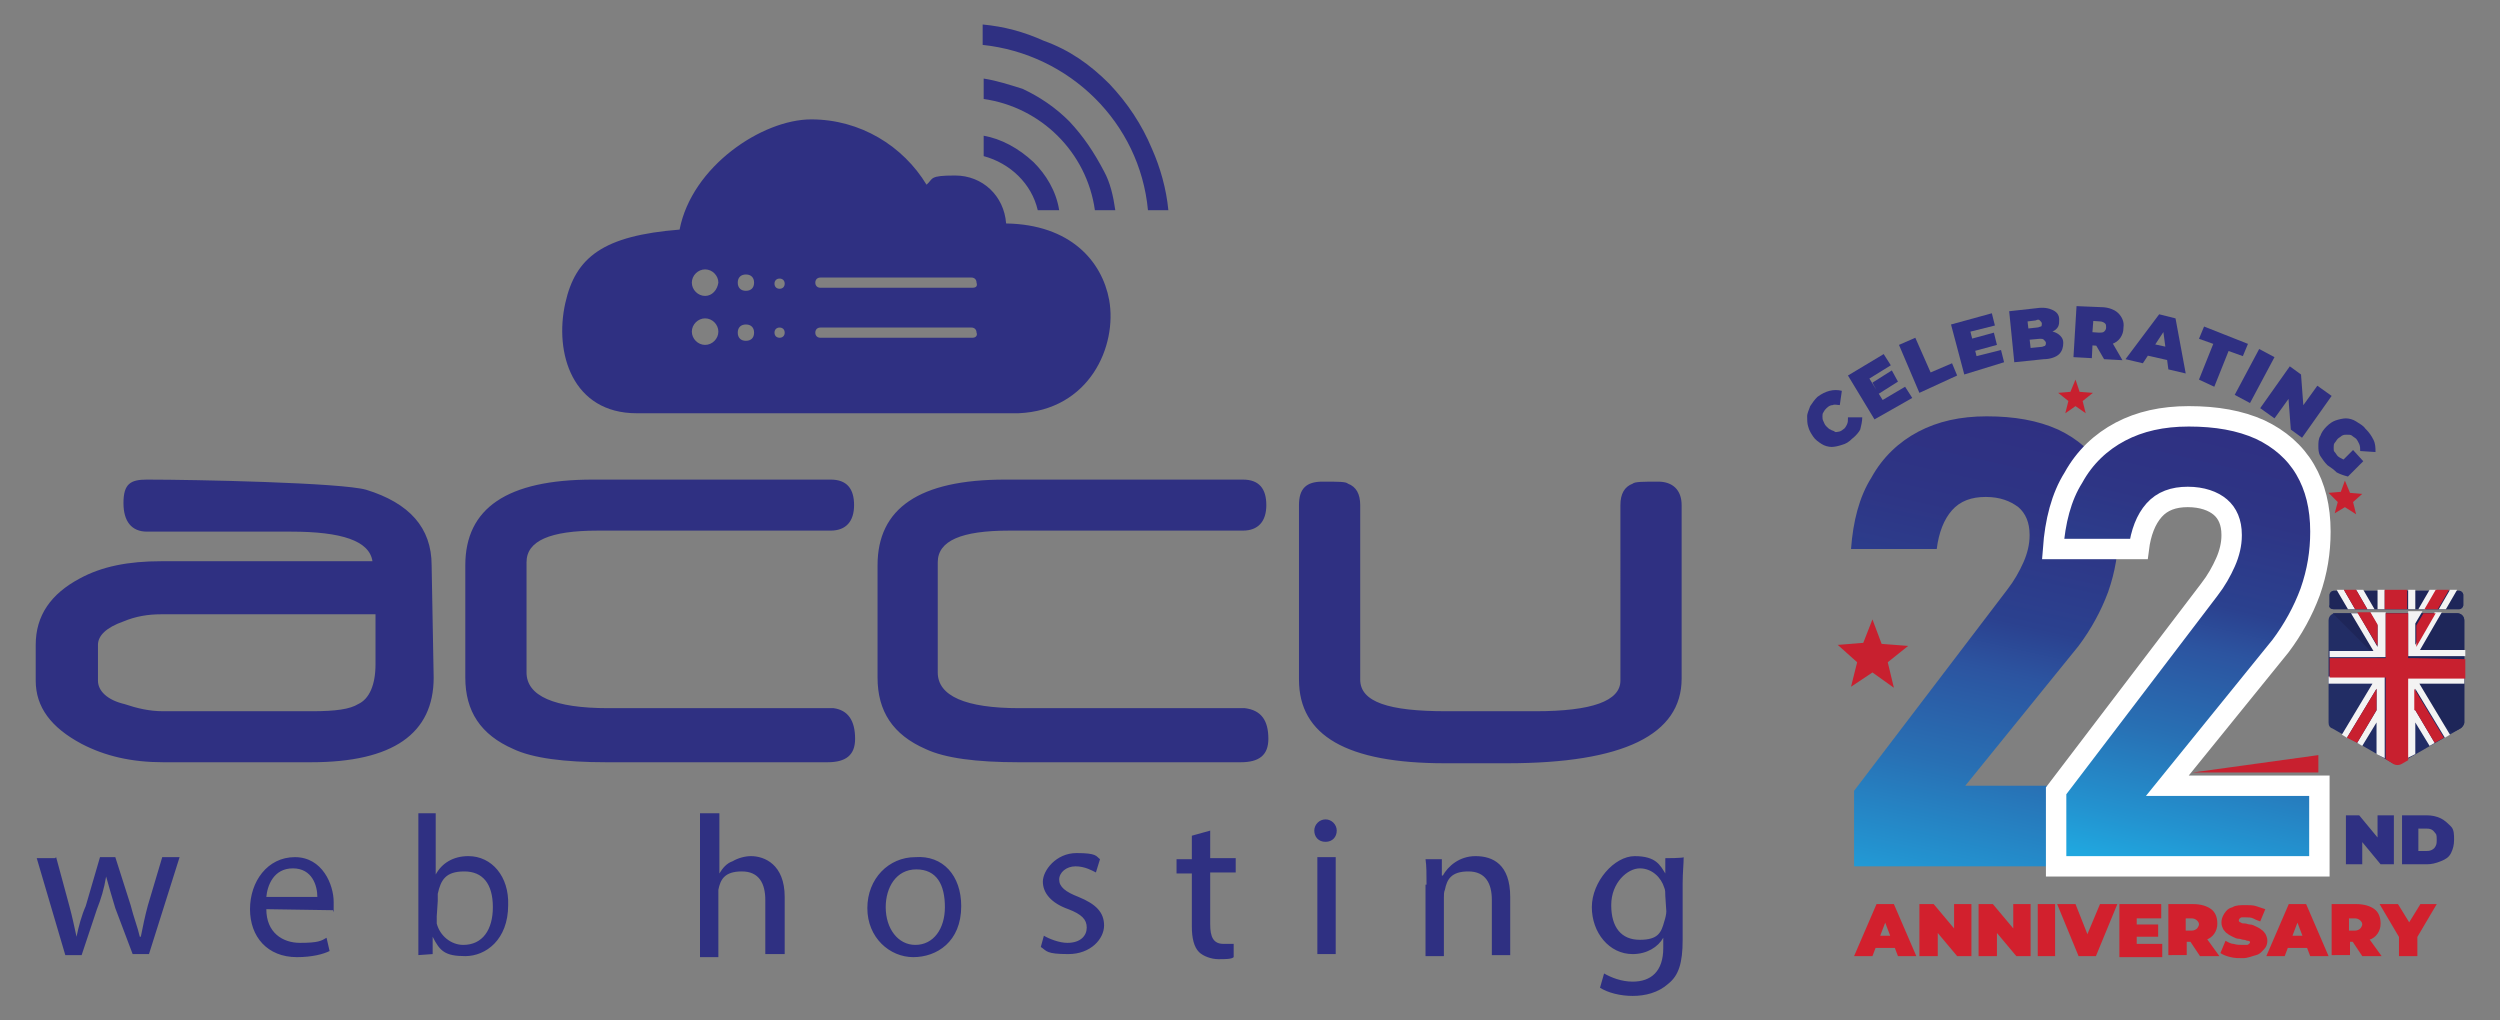
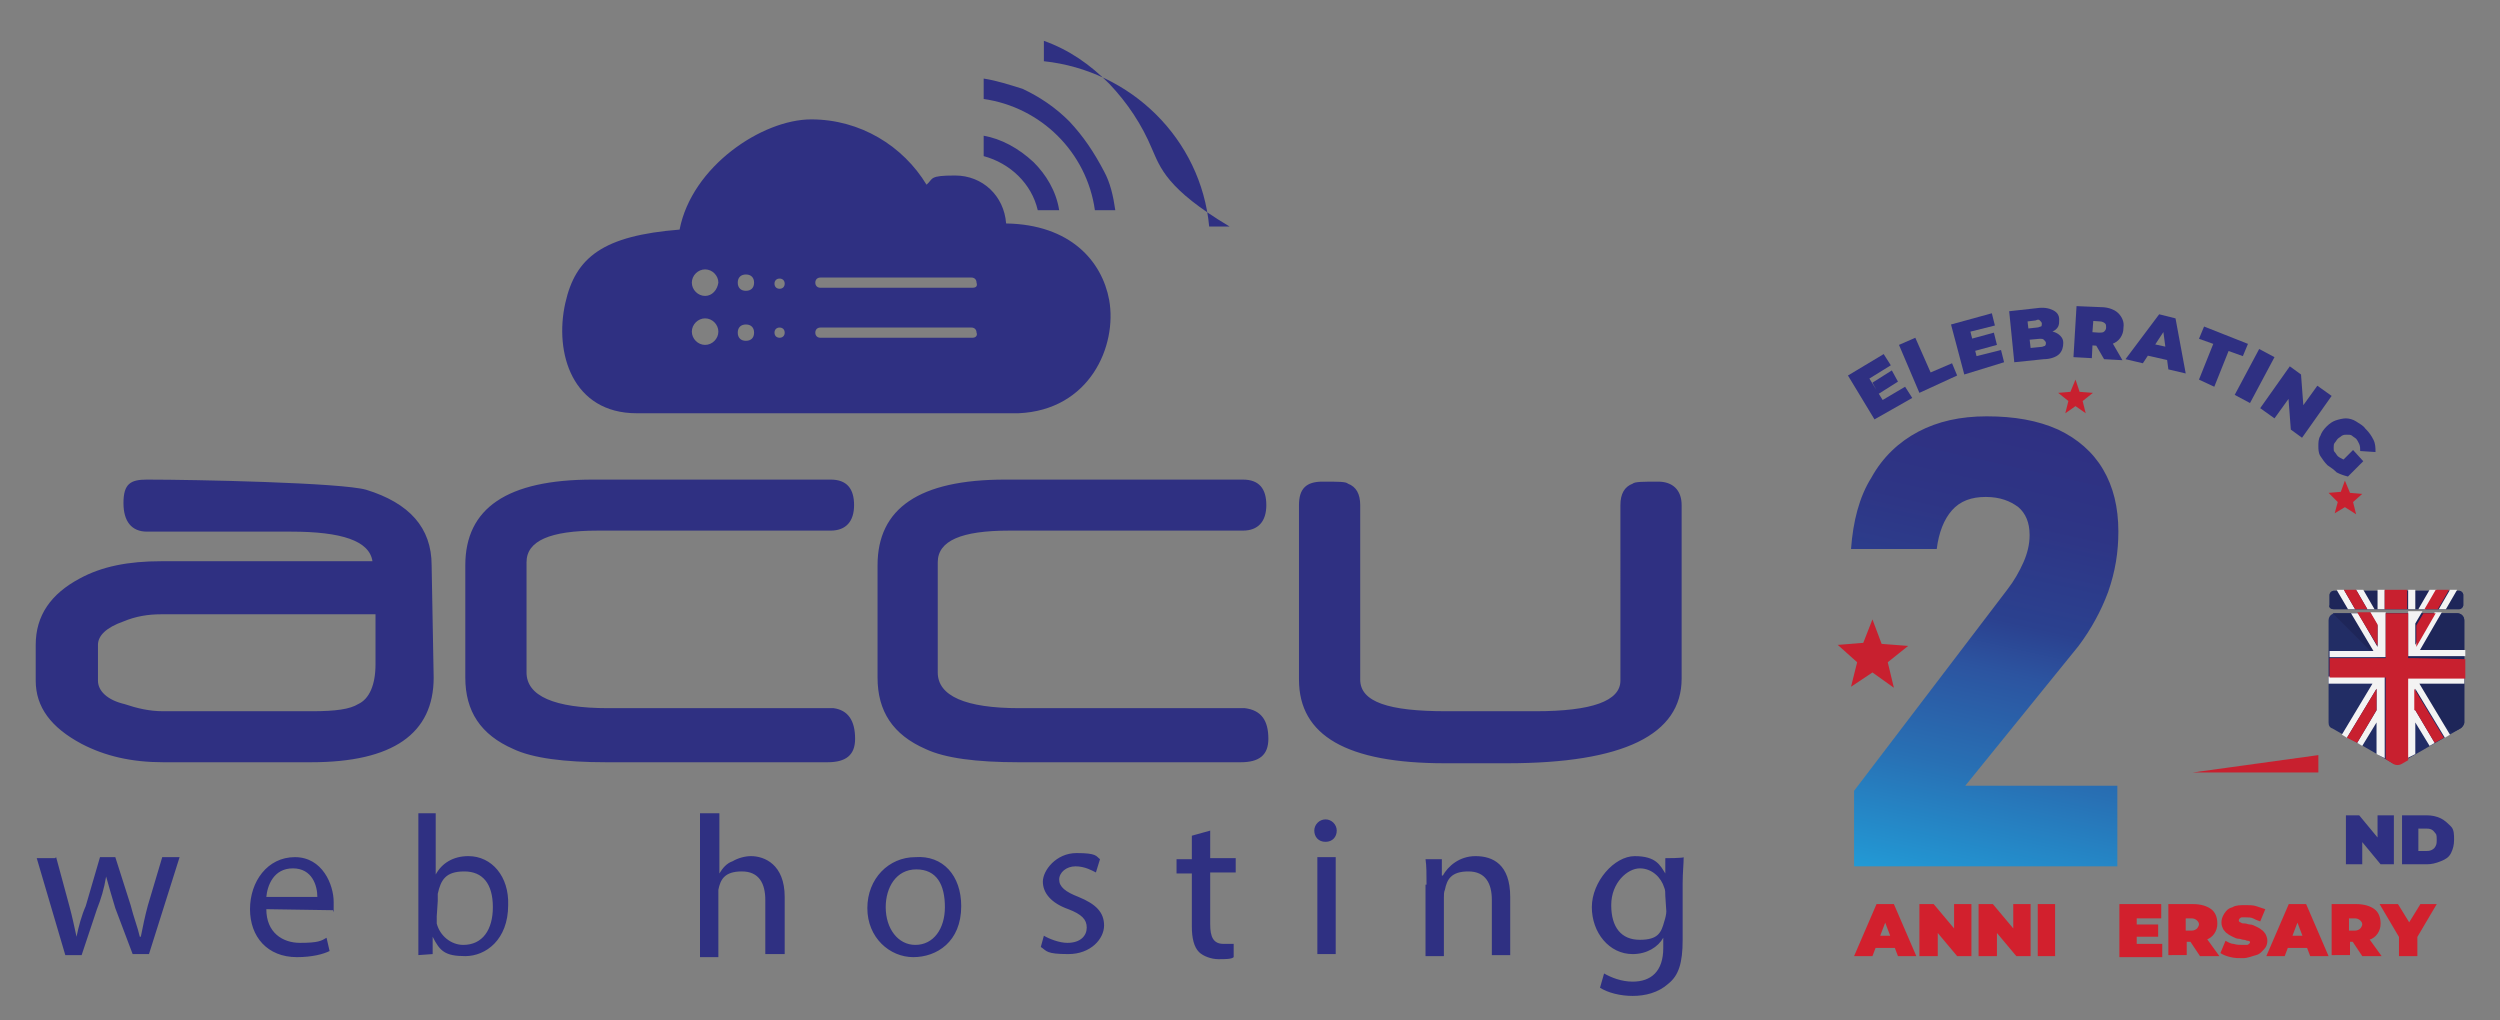
<svg xmlns="http://www.w3.org/2000/svg" version="1.1" id="Layer_1" x="0px" y="0px" viewBox="0 0 245 100" style="enable-background:new 0 0 245 100;" xml:space="preserve">
  <rect x="0" y="0" width="245" height="100" fill="#808080" stroke="none" />
  <style type="text/css">
	.st0{fill:#2F3082;}
	.st1{fill:#222D65;}
	.st2{fill:#1E2659;}
	.st3{fill:#F3F3F3;}
	.st4{fill:#C8202F;}
	.st5{fill:url(#SVGID_1_);}
	.st6{fill:#D2202D;}
	.st7{fill:url(#SVGID_00000060743996252277613170000007344788653668721813_);stroke:#FFFFFF;stroke-width:2;stroke-miterlimit:10;}
</style>
  <g>
    <g>
-       <path class="st0" d="M112.9,14.6c-1-2.4-2.4-4.5-4.2-6.4c-1.9-1.9-3.9-3.3-6.4-4.2c-2-0.9-3.9-1.4-6-1.6v2    c8.5,0.9,15.4,7.6,16.2,16.2h2C114.3,18.5,113.7,16.4,112.9,14.6" />
+       <path class="st0" d="M112.9,14.6c-1-2.4-2.4-4.5-4.2-6.4c-1.9-1.9-3.9-3.3-6.4-4.2v2    c8.5,0.9,15.4,7.6,16.2,16.2h2C114.3,18.5,113.7,16.4,112.9,14.6" />
      <path class="st0" d="M5.5,84l1.3,4.8c0.3,1.1,0.5,2.1,0.7,3l0,0c0.2-1,0.5-2.1,0.9-3L9.8,84h1.5l1.5,4.7c0.3,1.2,0.7,2.2,0.9,3.1    h0.1c0.2-1,0.4-2,0.7-3.1l1.4-4.7h1.7l-3,9.5h-1.6L11.3,89C11,88,10.7,87,10.4,85.9l0,0c-0.2,1.2-0.5,2.2-0.9,3.2L8,93.6H6.4    l-2.8-9.5h1.8L5.5,84L5.5,84z M26.1,89.1c0,2.3,1.6,3.3,3.3,3.3c1.8,0,2.1-0.2,2.6-0.5l0.3,1.3c-0.6,0.3-1.7,0.6-3.2,0.6    c-2.9,0-4.6-2-4.6-4.7c0-2.7,1.7-5.1,4.4-5.1s3.8,2.7,3.8,4.4s0,0.7-0.1,0.8L26.1,89.1L26.1,89.1z M31.1,87.9    c0-1.1-0.5-2.8-2.4-2.8s-2.5,1.7-2.6,2.8H31.1z M41,93.6c0-0.7,0-1.7,0-2.4V79.7h1.7v6l0,0c0.6-1.1,1.7-1.8,3.2-1.8    c2.3,0,4,2,3.9,4.8c0,3.4-2.2,5-4.2,5s-2.5-0.5-3.2-1.9l0,0v1.7L41,93.6L41,93.6L41,93.6z M42.8,89.8c0,0.2,0,0.4,0,0.7    c0.3,1.2,1.4,2.1,2.6,2.1c1.9,0,2.9-1.5,2.9-3.7c0-2.3-1-3.5-2.8-3.5s-2.3,0.8-2.6,2.2c0,0.2,0,0.4,0,0.7L42.8,89.8L42.8,89.8    L42.8,89.8z M68.7,79.7h1.8v5.9l0,0c0.3-0.5,0.7-1,1.3-1.2c0.5-0.3,1.2-0.5,1.8-0.5c1.3,0,3.3,0.8,3.3,4v5.6H75v-5.3    c0-1.6-0.6-2.8-2.3-2.8s-2.1,0.8-2.3,1.8c0,0.2,0,0.5,0,0.9v5.7h-1.8V79.7L68.7,79.7z M94.2,88.8c0,3.5-2.4,5-4.7,5S85,91.9,85,89    s2.1-5,4.7-5C92.4,83.8,94.2,85.8,94.2,88.8 M86.8,88.9c0,2.1,1.2,3.7,2.9,3.7c1.8,0,2.9-1.6,2.9-3.7c0-2.2-0.8-3.7-2.8-3.7    S86.8,87,86.8,88.9 M102.3,91.7c0.5,0.3,1.5,0.7,2.3,0.7c1.3,0,1.9-0.7,1.9-1.5c0-0.8-0.5-1.3-1.8-1.8c-1.7-0.6-2.5-1.6-2.5-2.7    s1.3-2.8,3.3-2.8s1.9,0.3,2.3,0.6l-0.4,1.3c-0.4-0.2-1.1-0.6-2-0.6s-1.6,0.6-1.6,1.3s0.6,1.2,1.9,1.7c1.7,0.7,2.5,1.5,2.5,2.8    s-1.3,2.8-3.5,2.8s-2.1-0.3-2.7-0.7L102.3,91.7L102.3,91.7z M118.6,81.4v2.7h2.5v1.4h-2.5v5.1c0,1.2,0.3,1.9,1.3,1.9s0.8,0,1,0    v1.3c-0.2,0.2-0.8,0.2-1.5,0.2s-1.5-0.3-1.9-0.7c-0.5-0.5-0.7-1.4-0.7-2.5v-5.2h-1.5v-1.4h1.5v-2.3L118.6,81.4L118.6,81.4    L118.6,81.4z M131,81.4c0,0.6-0.4,1.1-1.1,1.1s-1.1-0.5-1.1-1.1s0.5-1.1,1.1-1.1S131,80.8,131,81.4 M129.1,84h1.8v9.5h-1.8V84z     M139.8,86.7c0-1,0-1.9-0.1-2.5h1.6v1.6h0.1c0.5-0.9,1.6-1.9,3.2-1.9c1.7,0,3.4,0.8,3.4,4v5.7h-1.8v-5.4c0-1.6-0.6-2.8-2.3-2.8    c-1.7,0-2.1,0.8-2.3,1.8c-0.1,0.2-0.1,0.5-0.1,0.8v5.7h-1.8V86.7C139.8,86.7,139.8,86.7,139.8,86.7z M165,84    c0,0.7-0.1,1.5-0.1,2.6v5.5c0,2.3-0.4,3.5-1.4,4.3c-1,0.9-2.3,1.2-3.5,1.2s-2.4-0.3-3.2-0.8l0.4-1.4c0.7,0.4,1.7,0.8,2.8,0.8    c1.8,0,3-1,3-3.3v-1l0,0c-0.5,0.9-1.6,1.6-3,1.6c-2.3,0-4-2.1-4-4.6c0-2.5,2.2-5,4.2-5c2.1,0,2.5,0.9,3,1.7l0,0v-1.5    C163.3,84.1,165,84.1,165,84L165,84L165,84z M163.2,87.8c0-0.3,0-0.6-0.1-0.8c-0.3-1-1.2-1.9-2.4-1.9s-2.8,1.4-2.8,3.6    s1,3.4,2.8,3.4s2.1-0.7,2.4-1.8c0.1-0.3,0.2-0.7,0.2-1L163.2,87.8L163.2,87.8z M42.5,66.4c0,5.5-4,8.3-12,8.3H16    c-3.1,0-5.7-0.6-8-1.8c-3-1.6-4.5-3.6-4.5-6.2v-3.5c0-2.9,1.5-5,4.3-6.5c2.2-1.2,4.8-1.7,8-1.7h20.7c-0.3-2-3-2.9-8-2.9H14.4    c-1.5,0-2.3-1-2.3-2.8c0-1.9,0.7-2.3,2.3-2.3c4.7,0,19.1,0.3,21.5,1c4.2,1.3,6.4,3.7,6.4,7.4L42.5,66.4    C42.5,66.4,42.5,66.4,42.5,66.4z M36.8,65.1v-4.9h-21c-1.3,0-2.5,0.2-3.7,0.7c-1.7,0.6-2.5,1.4-2.5,2.3v3.5c0,1,0.9,1.9,2.6,2.3    c1.2,0.4,2.4,0.7,3.8,0.7h14.6c2.3,0,3.7-0.2,4.5-0.7C36.2,68.5,36.8,67.1,36.8,65.1 M83.8,72.4c0,1.6-0.9,2.3-2.7,2.3H59.4    c-4.1,0-7.2-0.4-9.1-1.3c-3.2-1.4-4.7-3.7-4.7-7v-11c0-5.6,4.1-8.4,12.5-8.4h23.3c1.6,0,2.3,0.9,2.3,2.5s-0.8,2.5-2.3,2.5H58.6    c-4.7,0-7,1-7,3.1v10.8c0,2.3,2.7,3.5,8,3.5h22.1C83.1,69.6,83.8,70.6,83.8,72.4 M124.3,72.4c0,1.6-0.9,2.3-2.7,2.3H99.8    c-4.1,0-7.2-0.4-9.1-1.3c-3.2-1.4-4.7-3.7-4.7-7v-11c0-5.6,4.1-8.4,12.5-8.4h23.3c1.6,0,2.3,0.9,2.3,2.5s-0.8,2.5-2.3,2.5H98.9    c-4.7,0-7,1-7,3.1v10.8c0,2.3,2.7,3.5,8,3.5H122C123.6,69.6,124.3,70.6,124.3,72.4 M164.8,66.5c0,5.5-5.7,8.3-17.1,8.3h-6.1    c-9.6,0-14.3-2.7-14.3-8.2V49.5c0-1.6,0.7-2.3,2.3-2.3c1.6,0,2.3,0,2.5,0.2c0.8,0.3,1.2,1,1.2,2.1v17.1c0,2.2,2.8,3.1,8.4,3.1h8.8    c5.5,0,8.3-1,8.3-3V49.5c0-1.1,0.4-1.8,1.2-2.1c0.2-0.2,1.1-0.2,2.5-0.2s2.3,0.8,2.3,2.3L164.8,66.5L164.8,66.5L164.8,66.5z     M108.7,29.4c-0.7-3.8-3.8-7.4-10.1-7.5c-0.2-2.7-2.3-4.7-5-4.7c-2.6,0-2.1,0.3-2.8,0.9c-2.3-3.8-6.5-6.4-11.3-6.4    c-4.8,0-11.7,4.6-12.9,10.8c-7.5,0.6-10.2,2.7-11.2,7.2c-1.1,4.9,0.7,10.8,7,10.8h37.4C106.8,40.2,109.5,33.9,108.7,29.4     M69.1,33.8c-0.7,0-1.3-0.6-1.3-1.3s0.6-1.3,1.3-1.3s1.3,0.6,1.3,1.3S69.8,33.8,69.1,33.8 M69.1,29c-0.7,0-1.3-0.6-1.3-1.3    c0-0.7,0.6-1.3,1.3-1.3s1.3,0.6,1.3,1.3C70.3,28.4,69.8,29,69.1,29 M73.1,33.4c-0.5,0-0.8-0.3-0.8-0.8s0.3-0.8,0.8-0.8    c0.5,0,0.8,0.3,0.8,0.8S73.6,33.4,73.1,33.4 M73.1,28.5c-0.5,0-0.8-0.3-0.8-0.8s0.3-0.8,0.8-0.8c0.5,0,0.8,0.3,0.8,0.8    S73.6,28.5,73.1,28.5 M76.4,33.1c-0.3,0-0.5-0.2-0.5-0.5c0-0.3,0.2-0.5,0.5-0.5s0.5,0.2,0.5,0.5C76.9,32.9,76.7,33.1,76.4,33.1     M76.4,28.3c-0.3,0-0.5-0.2-0.5-0.5c0-0.3,0.2-0.5,0.5-0.5s0.5,0.2,0.5,0.5C76.9,28.1,76.7,28.3,76.4,28.3 M95.3,33.1H80.4    c-0.3,0-0.5-0.2-0.5-0.5c0-0.3,0.2-0.5,0.5-0.5h14.8c0.3,0,0.5,0.2,0.5,0.5C95.8,32.8,95.7,33.1,95.3,33.1 M95.3,28.2H80.4    c-0.3,0-0.5-0.2-0.5-0.5c0-0.3,0.2-0.5,0.5-0.5h14.8c0.3,0,0.5,0.2,0.5,0.5C95.8,28,95.7,28.2,95.3,28.2 M96.4,13.3v2    c2.6,0.7,4.7,2.7,5.3,5.3h2.1c-0.3-1.9-1.3-3.5-2.5-4.7C99.8,14.5,98.1,13.6,96.4,13.3 M104.8,11.9c-1.4-1.4-2.9-2.4-4.6-3.2    c-1.3-0.4-2.5-0.8-3.8-1v2c5.6,0.8,10.1,5.2,10.9,10.9h2c-0.2-1.4-0.5-2.7-1.1-3.8C107.2,14.9,106.2,13.4,104.8,11.9" />
    </g>
    <g>
      <g>
        <g>
          <g>
            <g>
              <g>
                <path class="st1" d="M240.8,60.1h-3.7h-4.5h-3.7c-0.4,0-0.7,0.3-0.7,0.7v10c0,0.3,0.1,0.5,0.4,0.6l4,2.3l1.9,1.1         c0.2,0.1,0.5,0.1,0.7,0l1.9-1.1l4-2.3c0.2-0.1,0.4-0.4,0.4-0.6v-10C241.5,60.4,241.2,60.1,240.8,60.1L240.8,60.1z" />
                <path class="st1" d="M228.7,59.7h3.9h4.5h3.9c0.2,0,0.4-0.2,0.4-0.4v-1c0-0.2-0.2-0.4-0.4-0.4h-3.9h-4.5h-3.9         c-0.2,0-0.4,0.2-0.4,0.4v1C228.2,59.5,228.4,59.7,228.7,59.7L228.7,59.7z" />
              </g>
            </g>
          </g>
          <g>
            <path class="st2" d="M241.1,71.4c0.2-0.1,0.4-0.4,0.4-0.6v-10c0-0.4-0.3-0.7-0.7-0.7h-3.7h-4.5h-3.7c-0.1,0-0.2,0-0.3,0       l11.7,11.7L241.1,71.4z" />
            <path class="st2" d="M228.7,59.7h3.9h4.5h3.9c0.2,0,0.4-0.2,0.4-0.4v-1c0-0.2-0.2-0.4-0.4-0.4h-3.9h-4.5h-3.9       c-0.2,0-0.4,0.2-0.4,0.4v1C228.2,59.5,228.4,59.7,228.7,59.7L228.7,59.7z" />
          </g>
          <g>
            <g>
              <path class="st3" d="M236,66.3L236,66.3l-0.1,2v1.2v4.8l0.8-0.4v-3.1l1.4,2.3l0.5-0.3l-1.9-3.2v-2.1l2.9,4.8l0.5-0.3l-3-5h4.4        v-0.6h-4.8H236z" />
              <path class="st3" d="M237.1,63.8L237.1,63.8l2.2-3.8h-0.7l-1.9,3.2h0v-2.1l0.7-1.2h-0.3H236v1.2v1.2v0v2h0.1h0.7h4.8v-0.6        H237.1z" />
              <path class="st3" d="M236,57.8h0.7v1.9H236V57.8z" />
              <path class="st3" d="M237.7,59.7l1.1-1.9h-0.7l-1.1,1.9h0.2H237.7z" />
              <path class="st3" d="M240.8,57.8h-0.3c-0.2,0-0.4,0-0.4,0l-1.1,1.9h0.7L240.8,57.8z" />
              <path class="st3" d="M232.3,60.1l0.7,1.2v2.1l-1.9-3.3h-0.7l2.2,3.7h-4.3v0.6h4.7h0.7h0.1v-2v-1.2v-1.2h-1.1H232.3z" />
              <path class="st3" d="M230.1,59.7h0.7l-1.1-1.9h-0.6h-0.1l0.1,0.2L230.1,59.7z" />
              <path class="st3" d="M232.6,59.7h0.1l-1.1-1.9h-0.7l1.1,1.9H232.6z" />
              <path class="st3" d="M233,57.8h0.7v1.9H233V57.8z" />
              <path class="st3" d="M232.9,66.3h-4.7V67h4.3l-3,5l0.5,0.3l2.9-4.8v2.1l-1.9,3.2l0.5,0.3l1.4-2.3v3.1l0.8,0.4v-4.8v-1.2v-2        h-0.1L232.9,66.3z" />
            </g>
            <g>
              <path class="st4" d="M236.7,69.6l1.9,3.2l0.9-0.5l-2.9-4.8V69.6z" />
              <path class="st4" d="M233,63.3v-2.1l-0.7-1.2H231L233,63.3z" />
              <path class="st4" d="M232,59.7l-1.1-1.9h-1.2l1.1,1.9H232z" />
              <path class="st4" d="M238.7,60.1h-1.2h0l-0.7,1.2v2.1h0L238.7,60.1z" />
              <path class="st4" d="M238.9,59.7l1.1-1.9h-1.3l-1.1,1.9h0H238.9z" />
              <path class="st4" d="M231,72.8l1.9-3.2v-2.1l-2.9,4.8L231,72.8z" />
              <path class="st4" d="M233.7,57.8h2.2v1.9h-2.2V57.8z" />
              <path class="st4" d="M236.7,64.5H236H236v-2v0v-1.2v-1.2h-2.2v1.2v1.2v2h-0.1h-0.7h-4.7v1.9h4.7h0.7h0.1v2v1.2v4.8l0.8,0.5        c0.2,0.1,0.5,0.1,0.7,0l0.7-0.4v-4.8v-1.2v-2h0.1h0.7h4.8v-1.9v0L236.7,64.5L236.7,64.5z" />
            </g>
          </g>
        </g>
      </g>
      <g>
        <linearGradient id="SVGID_1_" gradientUnits="userSpaceOnUse" x1="200.455" y1="41.366" x2="189.64" y2="89.862">
          <stop offset="0" style="stop-color:#2F3082" />
          <stop offset="0.2" style="stop-color:#2E3585" />
          <stop offset="0.4" style="stop-color:#2B418F" />
          <stop offset="0.5" style="stop-color:#2C54A0" />
          <stop offset="0.7" style="stop-color:#2870B4" />
          <stop offset="0.9" style="stop-color:#2393D0" />
          <stop offset="1" style="stop-color:#20A7DF" />
        </linearGradient>
        <path class="st5" d="M181.7,77.5l15-19.7c0.7-0.9,1.2-1.8,1.6-2.7c0.4-0.9,0.6-1.8,0.6-2.6v-0.1c0-1.2-0.4-2.1-1.1-2.7     c-0.8-0.6-1.8-1-3.2-1c-1.4,0-2.5,0.4-3.3,1.3c-0.8,0.9-1.3,2.2-1.5,3.8v0h-8.4v0c0.2-2.7,0.8-5.1,2-7c1.1-2,2.7-3.5,4.6-4.5     s4.1-1.5,6.7-1.5c2.7,0,5,0.4,7,1.3c1.9,0.9,3.4,2.2,4.4,3.9c1,1.7,1.5,3.7,1.5,6.1v0c0,2-0.3,3.9-1,5.9     c-0.7,1.9-1.7,3.7-2.9,5.3L192.6,77h14.9v7.9h-25.8V77.5z" />
      </g>
      <g>
        <path class="st6" d="M181.7,93.7l2.2-5.1h1.7l2.2,5.1H186l-1.6-4.2h0.7l-1.6,4.2H181.7z M183,92.9l0.4-1.2h2.3l0.4,1.2H183z" />
        <path class="st6" d="M188.1,93.7v-5.1h1.4l2.6,3.1h-0.6v-3.1h1.7v5.1h-1.4l-2.6-3.1h0.7v3.1H188.1z" />
        <path class="st6" d="M193.9,93.7v-5.1h1.4l2.6,3.1h-0.6v-3.1h1.7v5.1h-1.4l-2.6-3.1h0.7v3.1H193.9z" />
        <path class="st6" d="M199.7,93.7v-5.1h1.7v5.1H199.7z" />
-         <path class="st6" d="M203.7,93.7l-2.1-5.1h1.8l1.7,4.3H204l1.8-4.3h1.7l-2.1,5.1H203.7z" />
        <path class="st6" d="M207.7,93.7v-5.1h4.1V90h-2.4v2.5h2.5v1.3H207.7z M209.2,91.8v-1.2h2.3v1.2H209.2z" />
        <path class="st6" d="M212.5,93.7v-5.1h2.4c0.8,0,1.4,0.2,1.8,0.5s0.6,0.8,0.6,1.4c0,0.4-0.1,0.7-0.3,1c-0.2,0.3-0.5,0.5-0.8,0.6     c-0.3,0.1-0.8,0.2-1.2,0.2h-1.5l0.8-0.7v2H212.5z M214.2,92l-0.8-0.8h1.4c0.2,0,0.4-0.1,0.5-0.2c0.1-0.1,0.2-0.3,0.2-0.4     c0-0.2-0.1-0.3-0.2-0.4c-0.1-0.1-0.3-0.2-0.5-0.2h-1.4l0.8-0.8V92z M215.6,93.7l-1.2-1.8h1.8l1.3,1.8H215.6z" />
        <path class="st6" d="M219.8,93.9c-0.4,0-0.8,0-1.2-0.1c-0.4-0.1-0.7-0.2-1-0.4l0.5-1.2c0.2,0.1,0.5,0.3,0.8,0.3     c0.3,0.1,0.6,0.1,0.9,0.1c0.2,0,0.3,0,0.4,0c0.1,0,0.2-0.1,0.2-0.1c0,0,0.1-0.1,0.1-0.1c0-0.1,0-0.2-0.2-0.2s-0.2-0.1-0.4-0.1     c-0.2,0-0.3-0.1-0.5-0.1s-0.4-0.1-0.6-0.2c-0.2-0.1-0.4-0.2-0.5-0.3c-0.2-0.1-0.3-0.3-0.4-0.4c-0.1-0.2-0.2-0.4-0.2-0.7     c0-0.3,0.1-0.6,0.3-0.9c0.2-0.3,0.4-0.5,0.8-0.6c0.3-0.2,0.8-0.2,1.3-0.2c0.3,0,0.7,0,1,0.1s0.6,0.2,0.9,0.3l-0.5,1.2     c-0.3-0.1-0.5-0.2-0.7-0.3c-0.2-0.1-0.5-0.1-0.7-0.1c-0.2,0-0.3,0-0.4,0c-0.1,0-0.2,0.1-0.2,0.1c0,0-0.1,0.1-0.1,0.2     c0,0.1,0.1,0.2,0.2,0.2c0.1,0.1,0.2,0.1,0.4,0.1c0.2,0,0.3,0.1,0.5,0.1c0.2,0,0.4,0.1,0.6,0.2c0.2,0.1,0.4,0.2,0.5,0.3     c0.2,0.1,0.3,0.3,0.4,0.4c0.1,0.2,0.2,0.4,0.2,0.7c0,0.3-0.1,0.6-0.3,0.8s-0.4,0.5-0.8,0.6S220.3,93.9,219.8,93.9z" />
        <path class="st6" d="M222.1,93.7l2.2-5.1h1.7l2.2,5.1h-1.8l-1.6-4.2h0.7l-1.6,4.2H222.1z M223.4,92.9l0.4-1.2h2.3l0.4,1.2H223.4z     " />
        <path class="st6" d="M228.5,93.7v-5.1h2.4c0.8,0,1.4,0.2,1.8,0.5s0.6,0.8,0.6,1.4c0,0.4-0.1,0.7-0.3,1c-0.2,0.3-0.5,0.5-0.8,0.6     c-0.3,0.1-0.8,0.2-1.2,0.2h-1.5l0.8-0.7v2H228.5z M230.2,92l-0.8-0.8h1.4c0.2,0,0.4-0.1,0.5-0.2c0.1-0.1,0.2-0.3,0.2-0.4     c0-0.2-0.1-0.3-0.2-0.4c-0.1-0.1-0.3-0.2-0.5-0.2h-1.4l0.8-0.8V92z M231.5,93.7l-1.2-1.8h1.8l1.3,1.8H231.5z" />
        <path class="st6" d="M235.1,93.7v-2.2l0.4,1l-2.3-3.9h1.8l1.6,2.6h-1l1.6-2.6h1.6l-2.3,3.9l0.4-1v2.2H235.1z" />
      </g>
      <g>
        <path class="st0" d="M229.9,84.7v-4.8h1.3l2.4,2.9H233v-2.9h1.6v4.8h-1.3l-2.4-2.9h0.6v2.9H229.9z" />
        <path class="st0" d="M235.4,84.7v-4.8h2.4c0.5,0,1,0.1,1.4,0.3c0.4,0.2,0.7,0.5,1,0.8s0.3,0.8,0.3,1.3c0,0.5-0.1,0.9-0.3,1.3     s-0.5,0.6-1,0.8s-0.9,0.3-1.4,0.3H235.4z M237,83.4h0.7c0.2,0,0.4,0,0.6-0.1c0.2-0.1,0.3-0.2,0.4-0.4c0.1-0.2,0.1-0.4,0.1-0.6     c0-0.2,0-0.5-0.1-0.6s-0.2-0.3-0.4-0.4c-0.2-0.1-0.4-0.1-0.6-0.1H237V83.4z" />
      </g>
      <g>
        <g>
          <linearGradient id="SVGID_00000088104378339015674570000002582792168913783684_" gradientUnits="userSpaceOnUse" x1="220.43" y1="41.689" x2="210.292" y2="85.158">
            <stop offset="0" style="stop-color:#2F3082" />
            <stop offset="0.2" style="stop-color:#2E3585" />
            <stop offset="0.4" style="stop-color:#2B418F" />
            <stop offset="0.5" style="stop-color:#2C54A0" />
            <stop offset="0.7" style="stop-color:#2870B4" />
            <stop offset="0.9" style="stop-color:#2393D0" />
            <stop offset="1" style="stop-color:#20A7DF" />
          </linearGradient>
-           <path style="fill:url(#SVGID_00000088104378339015674570000002582792168913783684_);stroke:#FFFFFF;stroke-width:2;stroke-miterlimit:10;" d="      M201.5,77.5l15-19.7c0.7-0.9,1.2-1.8,1.6-2.7c0.4-0.9,0.6-1.8,0.6-2.6v-0.1c0-1.2-0.4-2.1-1.1-2.7s-1.8-1-3.2-1      c-1.4,0-2.5,0.4-3.3,1.3c-0.8,0.9-1.3,2.2-1.5,3.8v0h-8.4v0c0.2-2.7,0.8-5.1,2-7c1.1-2,2.7-3.5,4.6-4.5c1.9-1,4.1-1.5,6.7-1.5      c2.7,0,5,0.4,7,1.3c1.9,0.9,3.4,2.2,4.4,3.9c1,1.7,1.5,3.7,1.5,6.1v0c0,2-0.3,3.9-1,5.9c-0.7,1.9-1.7,3.7-2.9,5.3L212.4,77h14.9      v7.9h-25.8V77.5z" />
        </g>
      </g>
      <polygon class="st4" points="229.8,47.1 230.3,48.3 231.5,48.4 230.6,49.2 230.9,50.4 229.8,49.7 228.8,50.3 229.1,49.2     228.2,48.3 229.4,48.2   " />
      <polygon class="st4" points="203.4,37.2 203.8,38.4 205.1,38.5 204.1,39.3 204.4,40.5 203.4,39.8 202.4,40.5 202.7,39.3     201.7,38.5 202.9,38.4   " />
      <polygon class="st4" points="183.5,60.7 184.4,63.1 187,63.3 185,64.9 185.6,67.4 183.5,65.9 181.4,67.3 182,64.9 180.1,63.2     182.6,63   " />
      <polygon class="st4" points="227.2,74 214.9,75.7 227.2,75.7   " />
      <g>
-         <path class="st0" d="M181.5,43c-0.3,0.3-0.6,0.5-1,0.6c-0.3,0.1-0.7,0.2-1,0.2c-0.3,0-0.7-0.1-1-0.3c-0.3-0.2-0.6-0.4-0.8-0.7     s-0.4-0.6-0.5-1c-0.1-0.3-0.1-0.7-0.1-1s0.2-0.7,0.3-1c0.2-0.3,0.4-0.6,0.7-0.9c0.4-0.3,0.8-0.5,1.2-0.6s0.8-0.1,1.2,0l-0.2,1.4     c-0.2,0-0.5-0.1-0.7,0c-0.2,0-0.4,0.1-0.6,0.3c-0.1,0.1-0.2,0.2-0.3,0.4c-0.1,0.1-0.1,0.3-0.1,0.4c0,0.2,0,0.3,0.1,0.5     c0.1,0.2,0.1,0.3,0.3,0.5c0.1,0.1,0.3,0.3,0.4,0.3c0.1,0.1,0.3,0.1,0.4,0.2s0.3,0,0.4,0c0.1,0,0.3-0.1,0.4-0.2     c0.2-0.1,0.3-0.3,0.4-0.5s0.1-0.4,0.1-0.7l1.4,0c0,0.4-0.1,0.8-0.2,1.2C182.2,42.3,181.9,42.7,181.5,43z" />
        <path class="st0" d="M183.7,41.1l-2.6-4.3l3.5-2.1l0.7,1.1l-2.1,1.3l1.3,2.1l2.2-1.3l0.7,1.1L183.7,41.1z M184.1,38.6l-0.6-1.1     l1.9-1.2l0.6,1.1L184.1,38.6z" />
        <path class="st0" d="M188.1,38.5l-2-4.7l1.6-0.7l1.5,3.4l2.1-0.9l0.5,1.2L188.1,38.5z" />
        <path class="st0" d="M192.5,36.7l-1.3-4.9l4-1.1l0.3,1.2l-2.4,0.6l0.6,2.4l2.4-0.6l0.3,1.2L192.5,36.7z M193.5,34.4l-0.3-1.2     l2.2-0.6l0.3,1.2L193.5,34.4z" />
        <path class="st0" d="M197.4,35.5l-0.5-5l2.7-0.3c0.7-0.1,1.2,0,1.6,0.2c0.4,0.2,0.6,0.5,0.6,0.9c0,0.3,0,0.5-0.1,0.7     s-0.3,0.4-0.6,0.5c-0.3,0.1-0.6,0.2-1,0.3l0.1-0.4c0.4,0,0.7,0,1,0.1c0.3,0.1,0.5,0.2,0.7,0.4c0.2,0.2,0.3,0.4,0.3,0.7     c0,0.4-0.1,0.8-0.4,1.1c-0.3,0.3-0.9,0.5-1.5,0.5L197.4,35.5z M199,34.1l1-0.1c0.2,0,0.3-0.1,0.4-0.1c0.1-0.1,0.1-0.2,0.1-0.3     c0-0.1-0.1-0.2-0.2-0.3s-0.2-0.1-0.4-0.1l-1.1,0.1l-0.1-1.1l0.9-0.1c0.2,0,0.3-0.1,0.4-0.1s0.1-0.2,0.1-0.3     c0-0.1-0.1-0.2-0.2-0.3c-0.1-0.1-0.2-0.1-0.4,0l-0.8,0.1L199,34.1z" />
        <path class="st0" d="M203.2,35l0.3-5l2.4,0.1c0.8,0,1.4,0.3,1.7,0.6s0.6,0.8,0.5,1.4c0,0.4-0.1,0.7-0.3,1s-0.5,0.5-0.8,0.6     c-0.4,0.1-0.8,0.2-1.2,0.2l-1.5-0.1l0.8-0.7l-0.1,2L203.2,35z M205,33.3l-0.7-0.8l1.4,0.1c0.2,0,0.4,0,0.5-0.1s0.2-0.2,0.2-0.4     c0-0.2,0-0.3-0.1-0.4c-0.1-0.1-0.3-0.2-0.5-0.2l-1.4-0.1l0.8-0.7L205,33.3z M206.2,35.2l-1.1-1.9l1.8,0.1l1.1,1.9L206.2,35.2z" />
        <path class="st0" d="M208.3,35.2l3.3-4.4l1.6,0.4l1,5.4l-1.7-0.4l-0.6-4.5l0.6,0.1l-2.5,3.8L208.3,35.2z M209.8,34.7l0.7-1.1     l2.3,0.5l0.1,1.3L209.8,34.7z" />
        <path class="st0" d="M215.5,37.2l1.4-3.5l-1.4-0.5l0.5-1.2l4.3,1.7l-0.5,1.2l-1.4-0.5l-1.4,3.5L215.5,37.2z" />
        <path class="st0" d="M219,38.7l2.4-4.5l1.5,0.8l-2.4,4.5L219,38.7z" />
        <path class="st0" d="M221.5,40l2.9-4.1l1.1,0.8l0.3,4l-0.5-0.4l1.8-2.5l1.4,1l-2.9,4.1l-1.1-0.8l-0.3-4l0.5,0.4l-1.8,2.5     L221.5,40z" />
        <path class="st0" d="M228.1,45.6c-0.3-0.3-0.5-0.6-0.7-0.9c-0.2-0.3-0.2-0.7-0.2-1s0-0.7,0.2-1c0.1-0.3,0.3-0.6,0.6-0.9     c0.3-0.3,0.6-0.5,0.9-0.6c0.3-0.1,0.7-0.2,1-0.2c0.3,0,0.7,0.1,1,0.3c0.3,0.2,0.7,0.4,0.9,0.7c0.4,0.4,0.6,0.7,0.8,1.1     c0.2,0.4,0.2,0.8,0.2,1.2l-1.5-0.1c0-0.2,0-0.5-0.1-0.7s-0.2-0.4-0.3-0.5c-0.1-0.1-0.3-0.2-0.4-0.3c-0.1-0.1-0.3-0.1-0.5-0.1     s-0.3,0-0.5,0.1c-0.1,0.1-0.3,0.2-0.4,0.3c-0.1,0.1-0.2,0.3-0.3,0.4s-0.1,0.3-0.1,0.5c0,0.2,0,0.3,0.1,0.4     c0.1,0.1,0.2,0.3,0.3,0.4c0.1,0.1,0.3,0.2,0.5,0.3c0.2,0.1,0.4,0.1,0.7,0.2l-0.2,1.5c-0.4-0.1-0.7-0.2-1.1-0.4     C228.7,46,228.4,45.8,228.1,45.6z M230.1,46.7l-0.9-1.2l1.4-1.4l1,1.1L230.1,46.7z" />
      </g>
    </g>
  </g>
</svg>